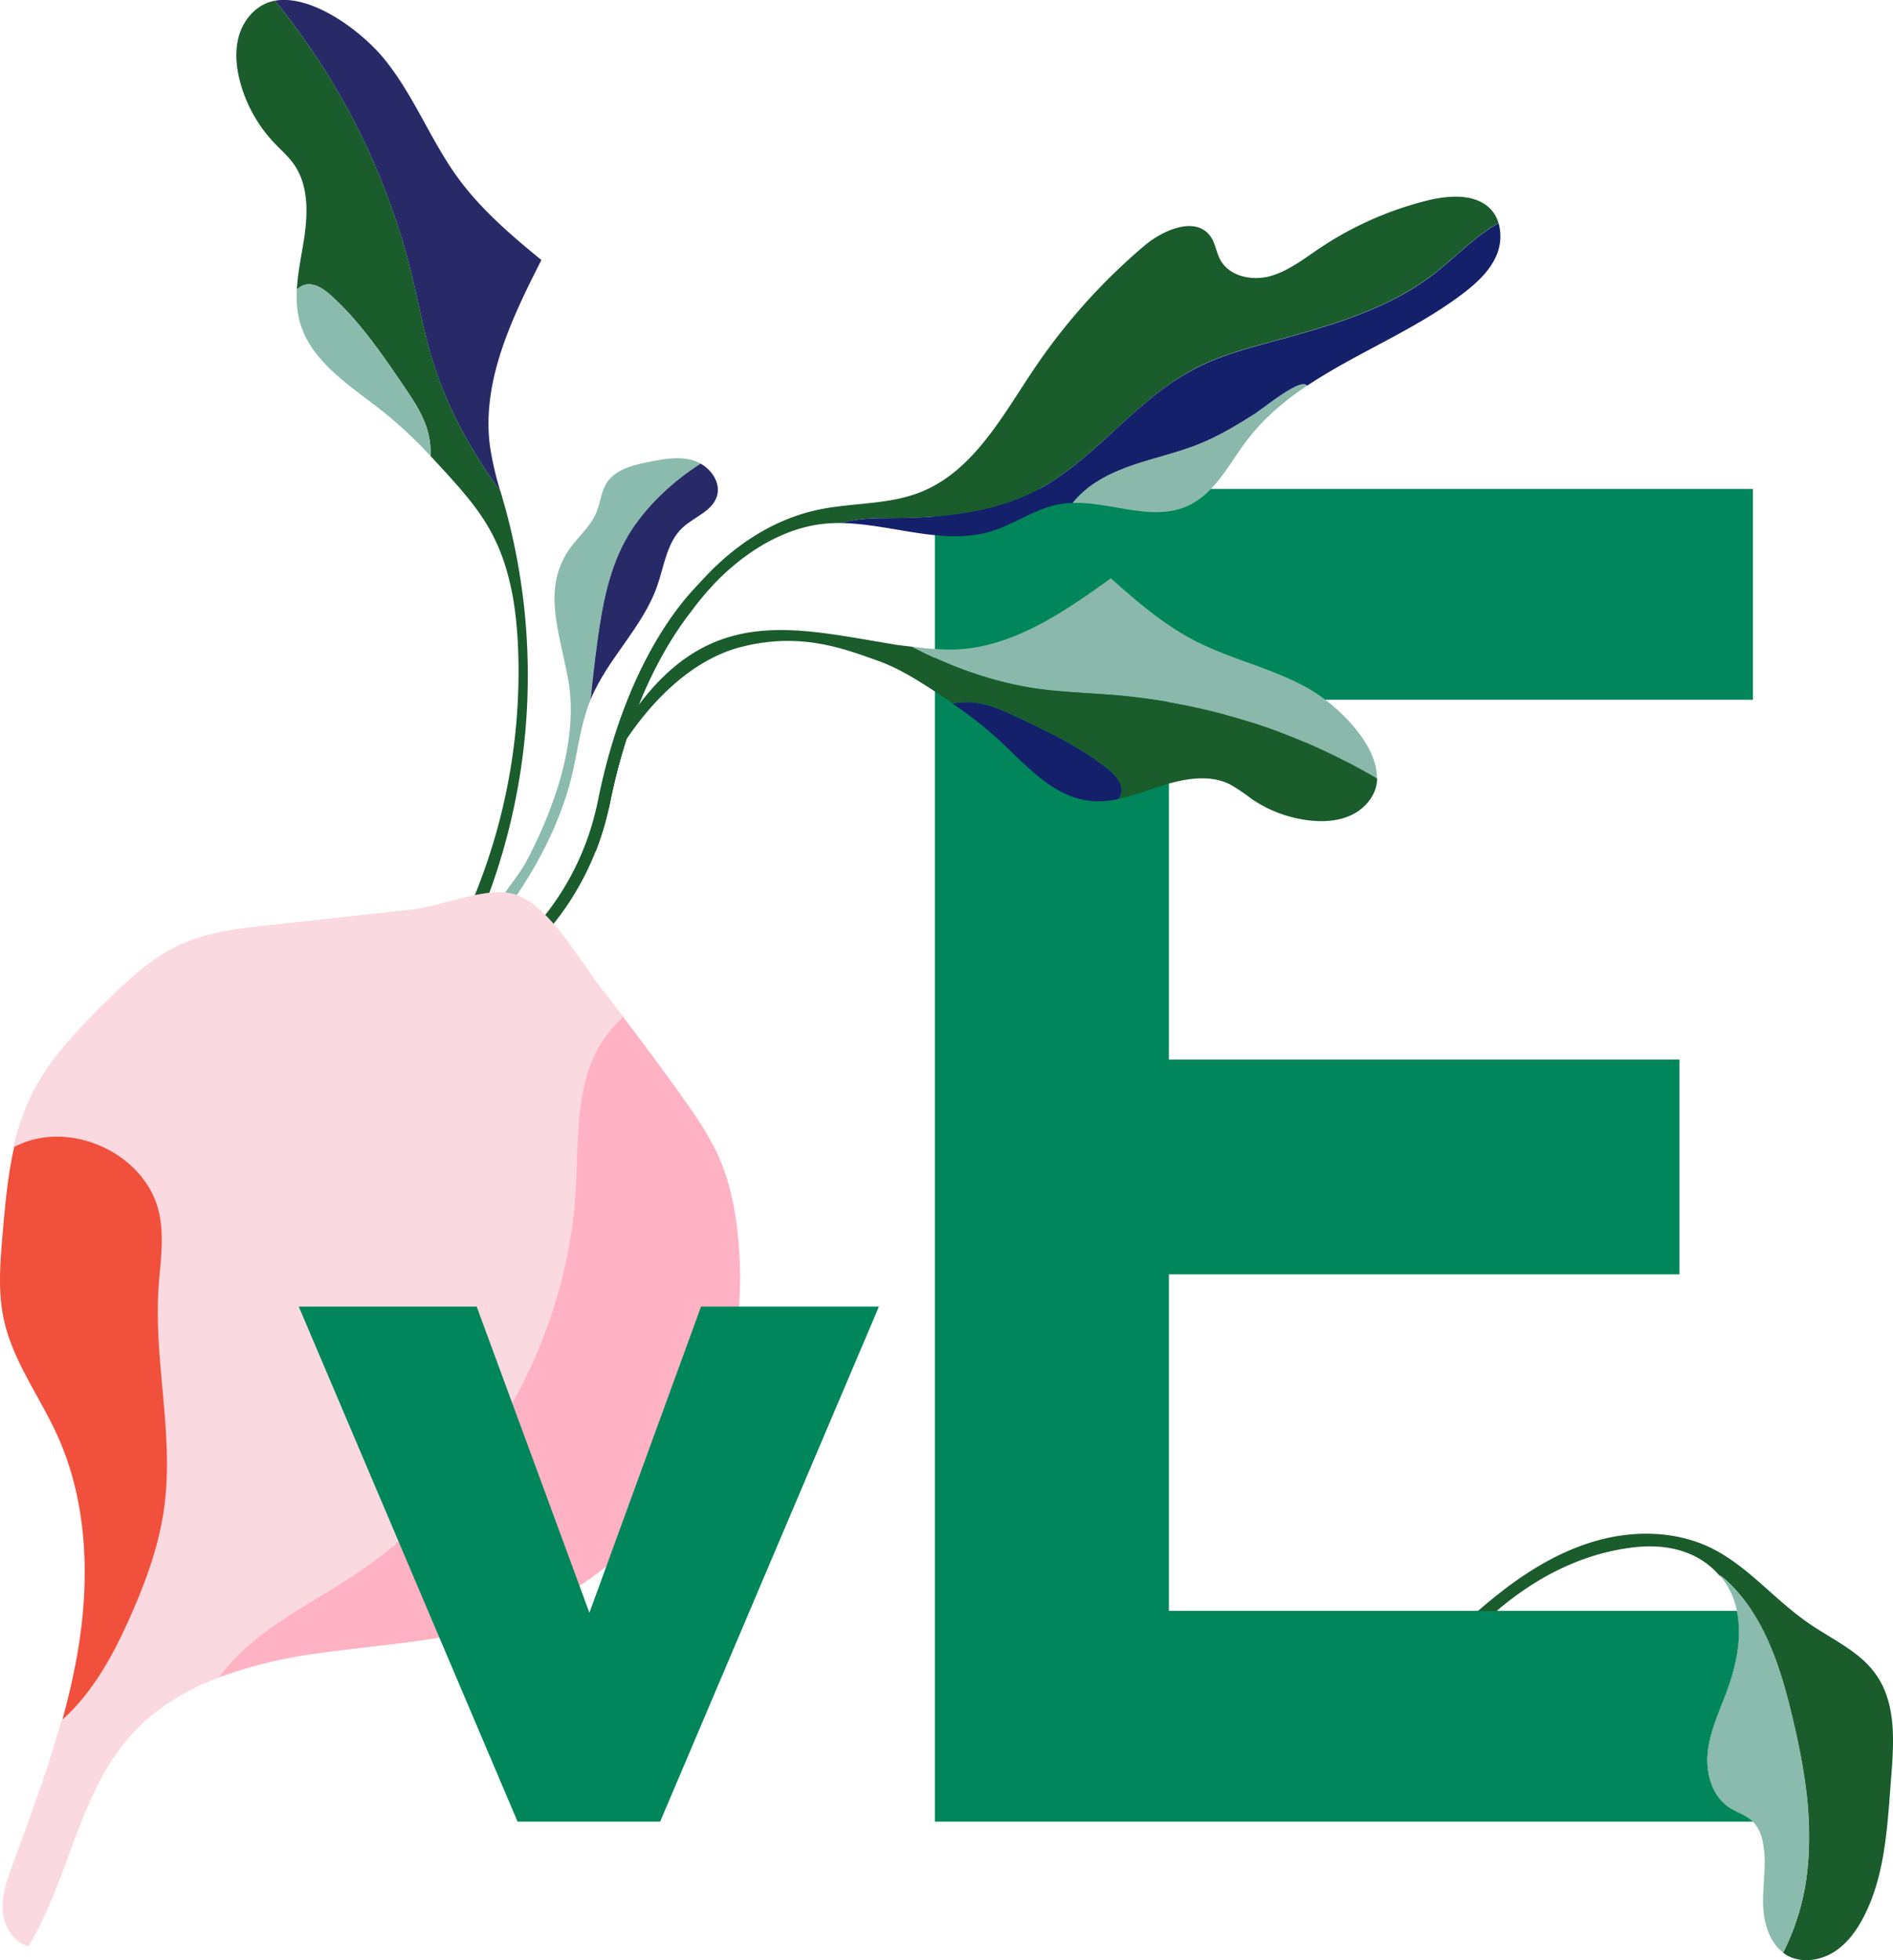
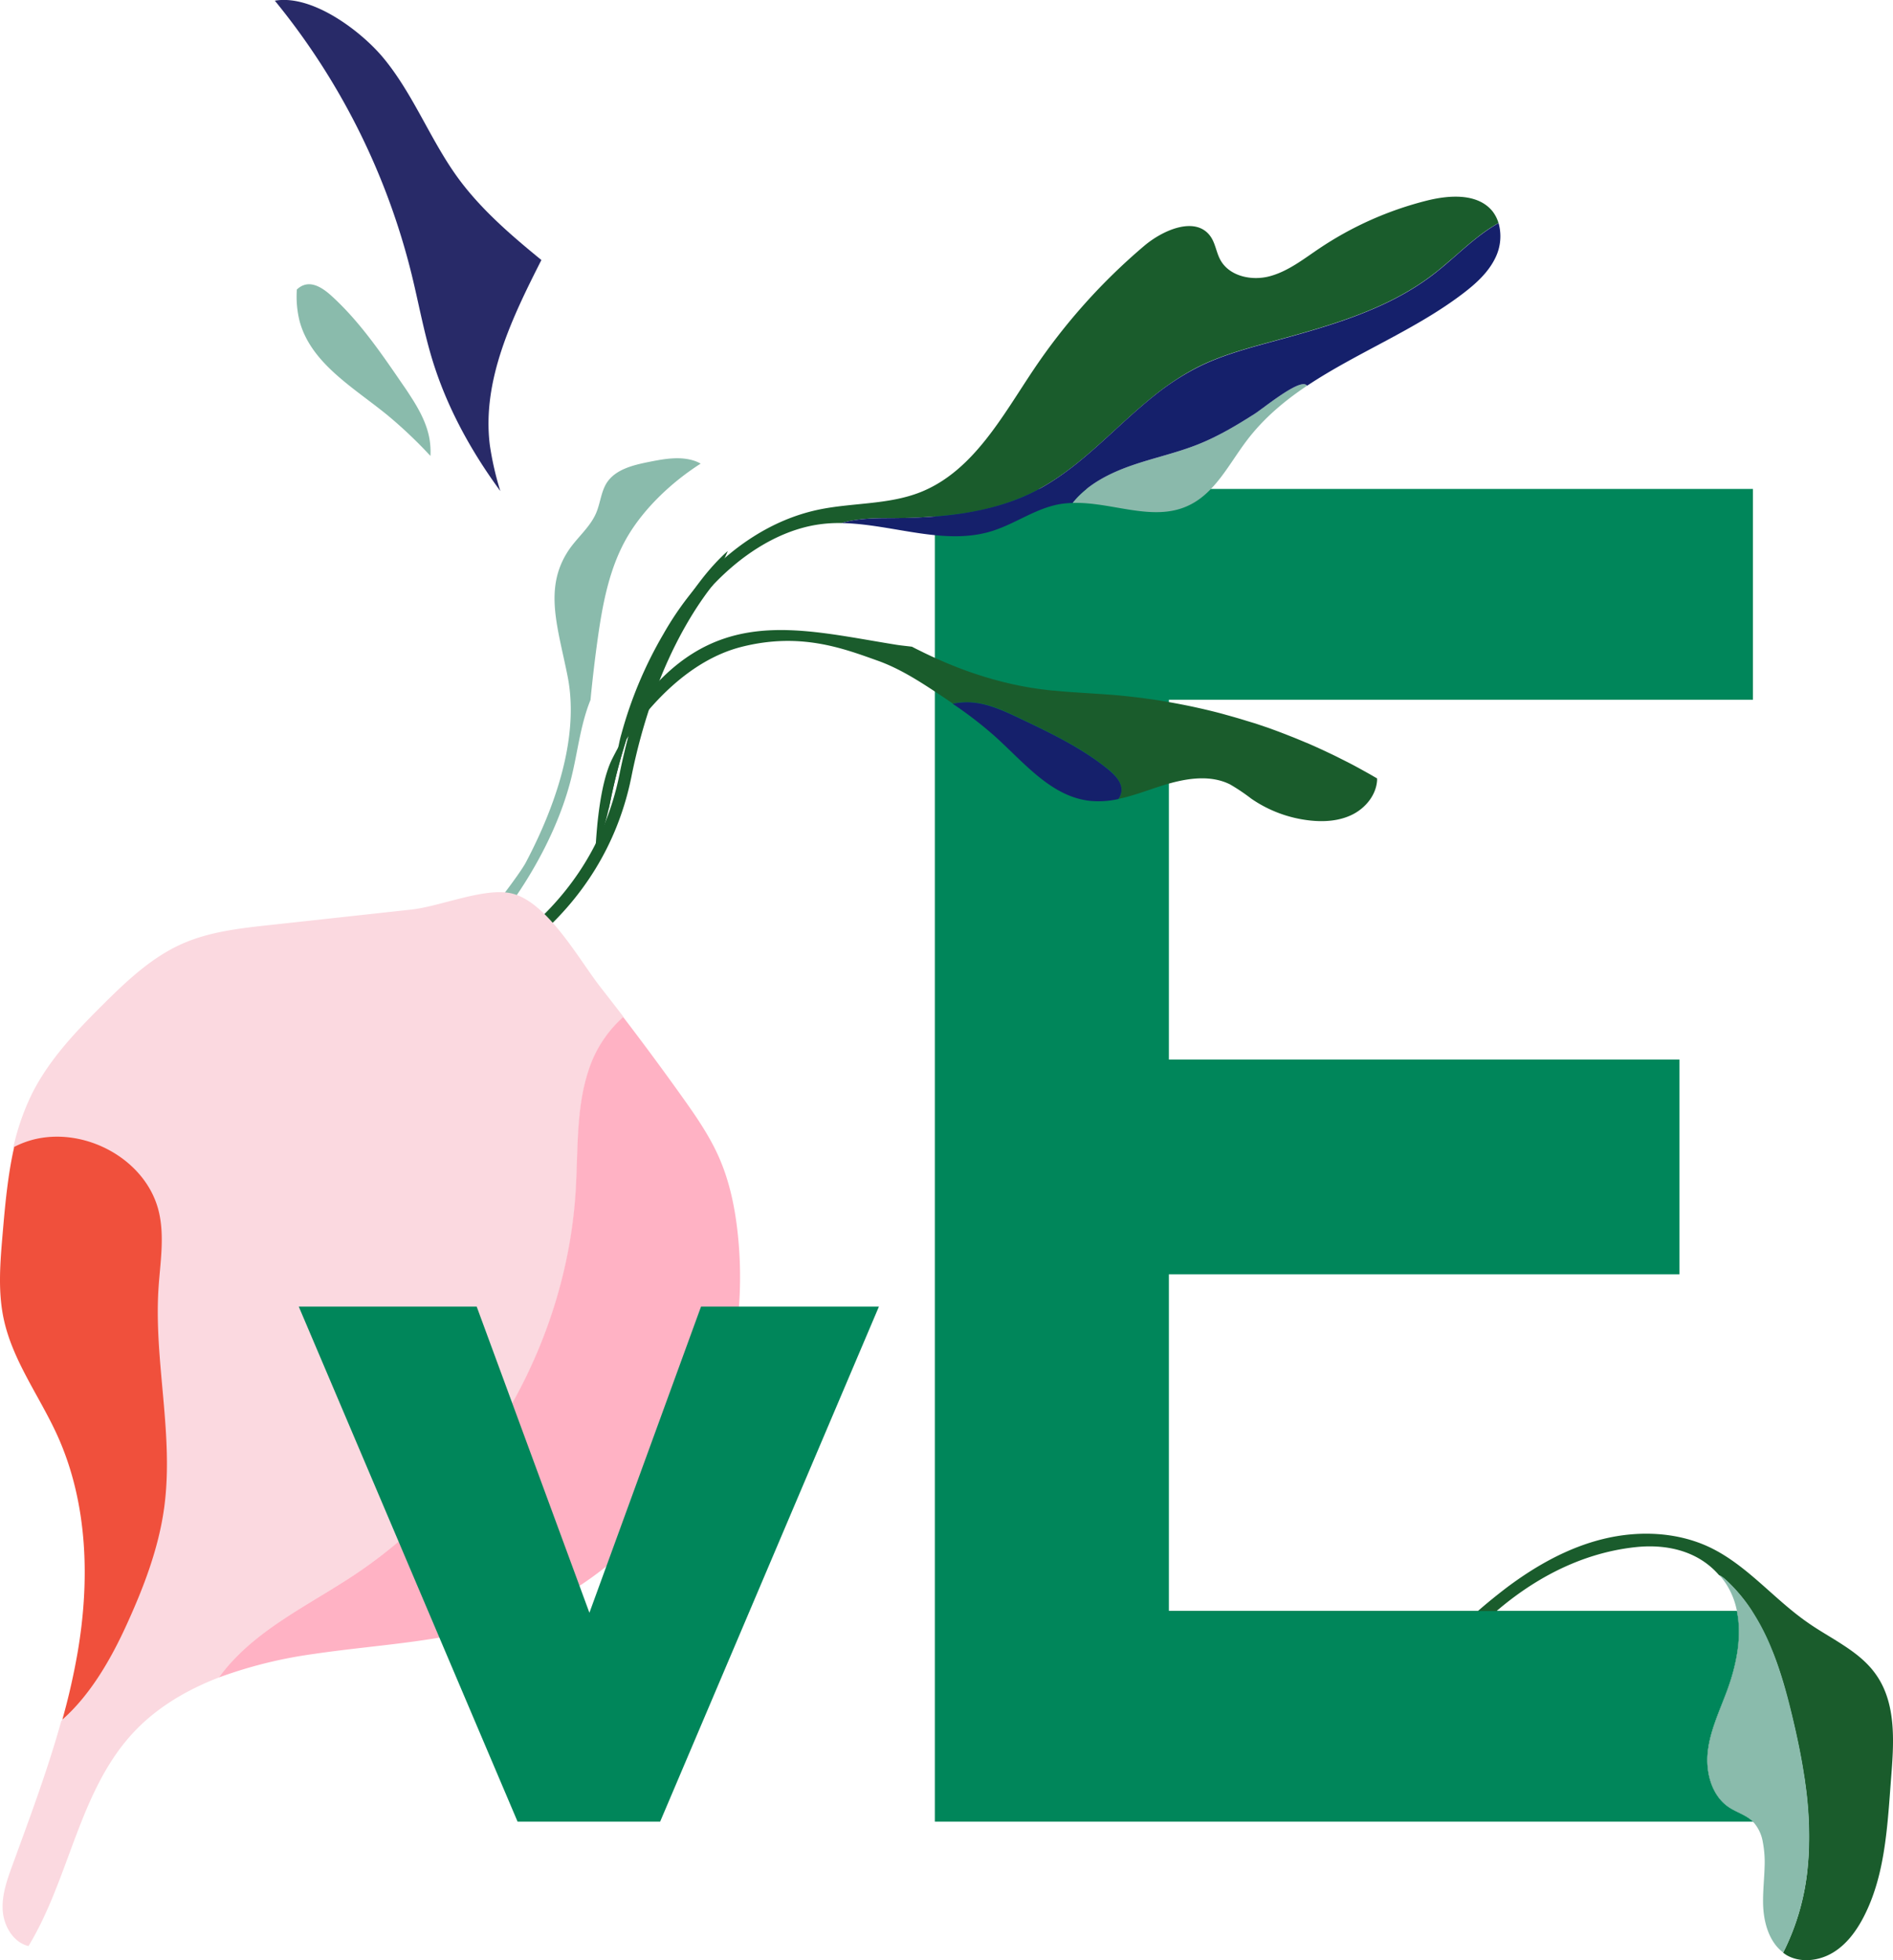
<svg xmlns="http://www.w3.org/2000/svg" id="a48f326b-656b-4424-b7b5-dbd14db57b4f" data-name="Layer 1" viewBox="0 0 685.18 709.34">
  <defs>
    <style>.ac72a438-d623-44ee-91d7-9378605166fb{fill:#1a5c2c;}.aaf7179a-54d2-4539-aee0-a1cc0802e79c{fill:#8abbac;}.ef6502cd-9add-4ae7-83e9-ab9477aa0956{fill:#282a68;}.a95a8ec3-fd71-48b9-b8cc-b9f793372305{fill:#fbd9e0;}.af5486d3-87de-4d30-8ea4-c75d3bd7bb11{fill:#ffb2c4;}.a5a7b5ed-9b5e-4f15-a394-888042f33196{fill:#f0503c;}.a192658b-4363-42ff-a675-081ad4dc3f2a{fill:#00865a;}.e5045276-3520-4d82-b565-654b595949ea{fill:#8ab9ab;}.b2deac13-02a9-4f77-9257-f35220265cd8{fill:#15206b;}</style>
  </defs>
  <title>Cerebelly_Website_NutrientIllustrated_VitaminE</title>
-   <path class="ac72a438-d623-44ee-91d7-9378605166fb" d="M258,211.73a98.81,98.81,0,0,0-7.69,9.26.51.51,0,0,1-.09.13c-6.13,7.8-14.63,21-21.69,40.92l0,0a211.61,211.61,0,0,0-7.76,28.4c-.2,1-.41,1.92-.62,2.87a103.67,103.67,0,0,1-4.68,15.06c-17.77,44.77-60.61,59.78-61.1,60l-1.41-4.17c.51-.18,52.14-18.33,63.49-74.59,9.79-48.49,29.81-71.75,36.79-78.58a29.63,29.63,0,0,1,2.41-2.22Z" />
+   <path class="ac72a438-d623-44ee-91d7-9378605166fb" d="M258,211.73c-6.13,7.8-14.63,21-21.69,40.92l0,0a211.61,211.61,0,0,0-7.76,28.4c-.2,1-.41,1.92-.62,2.87a103.67,103.67,0,0,1-4.68,15.06c-17.77,44.77-60.61,59.78-61.1,60l-1.41-4.17c.51-.18,52.14-18.33,63.49-74.59,9.79-48.49,29.81-71.75,36.79-78.58a29.63,29.63,0,0,1,2.41-2.22Z" />
  <path class="aaf7179a-54d2-4539-aee0-a1cc0802e79c" d="M227.48,193.59h0c6.12-10.13,16-19.36,26.13-25.81a12.5,12.5,0,0,0-2.21-1c-5.33-1.78-11.14-.69-16.65.41-5.71,1.15-12.05,2.7-15.18,7.61-2,3.19-2.27,7.2-3.73,10.7-2.21,5.33-7.05,9.07-10.2,13.9-8.87,13.59-3.73,27.54-.19,45.37,4.48,22.56-5,48.14-15.06,67.23-3.63,6.88-25.95,34.32-25.95,34.32s2,1.21,2.29,1.91c17.76-17.1,33.84-42.23,39.93-66.24,2.43-9.57,3.36-19.57,7.08-28.71l0-.05q1-10.35,2.4-20.61C218,219.1,220.43,205.27,227.48,193.59Z" />
-   <path class="ef6502cd-9add-4ae7-83e9-ab9477aa0956" d="M237.87,212.07c2.56-7.34,3.51-15.81,9.19-21.12,4.16-3.89,10.67-5.88,12.41-11.3,1.46-4.59-1.6-9.45-5.86-11.87-10.18,6.45-20,15.68-26.13,25.81h0c-7,11.68-9.49,25.51-11.32,39q-1.38,10.27-2.39,20.59C219.8,238.46,232.61,227.11,237.87,212.07Z" />
  <path class="ef6502cd-9add-4ae7-83e9-ab9477aa0956" d="M149,99.34c2.51,10.22,4.37,20.61,7.43,30.67,5.25,17.24,14,33.17,24.67,47.71a109.52,109.52,0,0,1-3.8-16.62c-2.93-23.38,8-46,18.66-67-11-9-22-18.41-30.4-30C155.72,50.48,149.71,34.33,139,21.25c-7.93-9.71-25.82-23.38-39.52-21A251.39,251.39,0,0,1,149,99.34Z" />
-   <path class="ac72a438-d623-44ee-91d7-9378605166fb" d="M182.93,184c-.58-2.09-1.19-4.17-1.79-6.26-10.71-14.54-19.42-30.47-24.67-47.71-3.06-10.06-4.92-20.45-7.43-30.67A251.39,251.39,0,0,0,99.51.28c-.25,0-.5.08-.75.14C93,1.7,88.52,6.67,86.7,12.29s-1.29,11.76.24,17.46a51.61,51.61,0,0,0,12.35,22c2.39,2.52,5.06,4.82,7.06,7.66,5.58,7.92,5.1,18.53,3.54,28.09-.93,5.71-2.14,11.53-2.44,17.29,3.87-3.65,8.26-1.57,12.46,2.23h0c10.25,9.27,18.13,20.8,25.91,32.21,1,1.52,2.08,3.06,3.08,4.62,3,4.61,5.54,9.44,6.52,14.79a28.23,28.23,0,0,1,.38,6.36c1.64,1.74,3.27,3.51,4.89,5.28,6.34,6.93,12.62,14,17.09,22.29,7,12.92,9.2,27.9,9.76,42.58a214.74,214.74,0,0,1-23.78,106.38l4.9,1.7A229.18,229.18,0,0,0,182.93,184Z" />
  <path class="aaf7179a-54d2-4539-aee0-a1cc0802e79c" d="M148.9,143.86c-1-1.56-2-3.1-3.08-4.62C138,127.83,130.16,116.3,119.91,107h0c-4.2-3.8-8.59-5.88-12.46-2.23a36.65,36.65,0,0,0,1,11.48c4.13,15.28,19.54,24,31.8,34A163.43,163.43,0,0,1,155.8,165a28.23,28.23,0,0,0-.38-6.36C154.44,153.3,151.86,148.47,148.9,143.86Z" />
  <path class="a95a8ec3-fd71-48b9-b8cc-b9f793372305" d="M128.35,569.88c46.17-30.67,76.73-83.69,80.13-139,.89-14.62.06-29.62,4.63-43.53A44,44,0,0,1,225.68,368q-4.17-5.43-8.39-10.83c-7.7-9.82-19.57-31.58-32.82-34-9.82-1.78-25.34,4.88-35.62,6l-51.37,5.61h0c-10.75,1.17-21.7,2.4-31.59,6.79-11,4.89-20,13.39-28.55,21.9-9.78,9.72-19.47,19.87-25.68,32.18a86.51,86.51,0,0,0-6.89,19.81A33.46,33.46,0,0,1,11.22,413h0c19-5.14,41.52,7,45.94,26.17,2.09,9,.42,18.45-.17,27.71-1.66,26.41,5.65,53,2.06,79.23C57,560.85,51.59,575,45.4,588.52,39.73,601,32.24,613.91,22.19,622.76c-4.93,17.75-11.44,35.1-17.76,52.43C2.5,680.47.57,686,1,691.55s3.85,11.39,9.31,12.71c14.81-24.41,18.17-55.46,37.36-76.61,8.63-9.51,19.66-16,31.69-20.65.32-.46.65-.91,1-1.34C92.56,589.74,111.63,581,128.35,569.88Z" />
  <path class="af5486d3-87de-4d30-8ea4-c75d3bd7bb11" d="M113.33,598.58c24.21-3.61,49.15-4.32,72.18-12.58,27.36-9.82,50.54-30.21,64.84-55.51s19.8-55.25,16.67-84.14c-1-9.38-2.94-18.74-6.72-27.38-3.5-8-8.52-15.21-13.59-22.31q-10.34-14.49-21.15-28.61A43.88,43.88,0,0,0,213,387.4c-4.57,13.91-3.73,28.92-4.63,43.53-3.4,55.33-34,108.34-80.12,139-16.73,11.11-35.8,19.86-48,35.78-.34.44-.67.89-1,1.34A163.58,163.58,0,0,1,113.33,598.58Z" />
  <path class="a5a7b5ed-9b5e-4f15-a394-888042f33196" d="M45.77,588.1c6.2-13.57,11.63-27.67,13.65-42.45,3.59-26.23-3.72-52.82-2.06-79.24.59-9.26,2.26-18.67.18-27.7-4.43-19.18-26.95-31.31-45.95-26.18h0a34.17,34.17,0,0,0-6.45,2.52C2.8,425.39,1.83,436.17.93,446.77c-.87,10.15-1.72,20.47.39,30.43,3.23,15.26,13.06,28.16,19.48,42.36,11,24.35,11.8,52.3,7.26,78.63a245.1,245.1,0,0,1-5.5,24.14C32.62,613.48,40.1,600.54,45.77,588.1Z" />
  <path class="a192658b-4363-42ff-a675-081ad4dc3f2a" d="M318.13,472.84,238.94,659.23h-51.6l-79.2-186.39h64.4l40.8,110.8,40.4-110.8Z" />
  <path class="a192658b-4363-42ff-a675-081ad4dc3f2a" d="M641.47,582.94v76.29h-7a1.8,1.8,0,0,0-.19-.21c-2.35-2.22-5.67-3.15-8.35-4.91-6.39-4.14-8.66-12.7-7.8-20.25s4.14-14.44,6.78-21.52c0-.07.05-.14.09-.23,3.43-9.22,5.6-19.77,3.64-29.17Z" />
  <path class="a192658b-4363-42ff-a675-081ad4dc3f2a" d="M423.08,253.23V383.44H607.87v77.71H423.08V582.94H628.63c2,9.4-.21,19.95-3.64,29.17,0,.09-.06.16-.09.23-2.64,7.08-5.94,14-6.78,21.52s1.41,16.11,7.8,20.25c2.68,1.76,6,2.69,8.35,4.91a1.8,1.8,0,0,1,.19.21H338.37V176.94H634.48v76.29Z" />
  <path class="ac72a438-d623-44ee-91d7-9378605166fb" d="M684.43,644.27c-.58,7.62-1.07,15.37-2.15,23-1.3,9.25-3.47,18.26-7.76,26.52-2.66,5.13-6.27,10-11.24,12.93s-11.51,3.71-16.55.86a13.61,13.61,0,0,1-1.32-.93v0l0,0a86.16,86.16,0,0,0,9-32.36c.1-1.22.19-2.43.24-3.67a135.07,135.07,0,0,0-1.28-25.33c-.11-.94-.25-1.87-.41-2.78-1.14-7.44-2.73-14.81-4.49-22.1-1-3.93-2-7.89-3.15-11.82-1.13-3.78-2.39-7.52-3.87-11.14a80.47,80.47,0,0,0-7.38-14.44,59.41,59.41,0,0,0-5.72-7.5,51.81,51.81,0,0,0-3.77-3.79,13.07,13.07,0,0,0-2.38-1.71s0,0,0,0h0c-7.35-8.51-18.44-11.34-30.08-10.13-21.27,2.24-38.42,12.84-50.44,23.14h-6.75c3.42-3,7-5.88,10.58-8.61,10.5-7.85,22.12-14.39,34.85-17.49s26.61-2.58,38.42,3c13.56,6.45,23.26,18.79,35.59,27.31,4,2.82,8.47,5.27,12.62,8,4.63,3,8.95,6.33,12.08,10.84C686.61,616.8,685.47,631.17,684.43,644.27Z" />
  <path class="aaf7179a-54d2-4539-aee0-a1cc0802e79c" d="M654.71,670.57c-.07,1.22-.14,2.43-.27,3.65a85.69,85.69,0,0,1-9,32.38l0,0c-5.31-4-7.23-11.39-7.29-18.17-.05-4.24.43-8.51.55-12.75a38.91,38.91,0,0,0-.67-9.21,14.31,14.31,0,0,0-3.52-7.22,1.8,1.8,0,0,0-.19-.21c-2.35-2.22-5.67-3.15-8.35-4.91-6.39-4.14-8.66-12.7-7.8-20.25s4.14-14.44,6.78-21.52c0-.07.05-.14.09-.23,3.43-9.22,5.6-19.77,3.64-29.17a28.07,28.07,0,0,0-4.19-10.21,25.62,25.62,0,0,0-2.22-2.79,9.79,9.79,0,0,1,2.38,1.71,51.81,51.81,0,0,1,3.77,3.79,57.89,57.89,0,0,1,5.76,7.5,80.65,80.65,0,0,1,7.34,14.37c1.48,3.66,2.74,7.41,3.89,11.21s2.22,7.89,3.15,11.82c1.76,7.3,3.35,14.66,4.47,22.1.16.91.3,1.84.41,2.78A134.42,134.42,0,0,1,654.71,670.57Z" />
  <path class="e5045276-3520-4d82-b565-654b595949ea" d="M451.27,159.43c6.06-8,13.58-14.32,21.82-19.84a1.7,1.7,0,0,0-.46-.38c-3-1.71-15.59,8.7-18.45,10.5-6.58,4.17-13.3,8.23-20.53,11.09-7.79,3.12-16,4.88-24,7.63s-15.75,6.66-21.11,13.12a5.55,5.55,0,0,0-.35.46c14.07-.49,28.88,6.92,41.68,1.08C439.72,178.66,444.77,168,451.27,159.43Z" />
  <path class="ac72a438-d623-44ee-91d7-9378605166fb" d="M542.39,80.71a53.88,53.88,0,0,0-4.76,3c-1,.7-2,1.46-3,2.25-3,2.33-5.79,4.85-8.66,7.33-1.92,1.65-3.84,3.31-5.79,4.88-.5.38-1,.77-1.5,1.16-17.24,13.22-38.88,18.94-59.83,24.68-8.77,2.4-17.57,4.88-25.66,9A93.37,93.37,0,0,0,418,143c-14.65,11.62-27,26.48-43.72,34.91a84.64,84.64,0,0,1-25.35,7.77,179,179,0,0,1-26.77,1.83c-5.61,0-11.93.09-17.55,1.78a50,50,0,0,0-11.11,1c-13.19,2.76-25.57,11-35.45,21.46a98.81,98.81,0,0,0-7.69,9.26.51.51,0,0,1-.09.13c-6.13,7.8-14.63,21-21.69,40.92l0,0a211.61,211.61,0,0,0-7.76,28.4c-.2,1-.41,1.92-.62,2.87.77-6.88,2.31-16.57,3.64-23a.07.07,0,0,1,0-.06c.35-1.84.72-3.43,1.06-4.57a148.74,148.74,0,0,1,15.28-36.35A110.48,110.48,0,0,1,253.22,211c11.49-13,26.2-23,43-26.55,12.23-2.57,25.25-1.73,36.87-6.31,19.21-7.6,29.75-27.64,41.29-44.77A217.88,217.88,0,0,1,414.12,89c7-5.93,18.78-10.9,24.05-3.41,1.74,2.48,2.06,5.7,3.5,8.38,3.21,6,11.34,7.76,17.91,6s12.06-6.08,17.69-9.88a124,124,0,0,1,39.41-17.55c8.15-2,18.24-2.61,23.53,3.91A12.94,12.94,0,0,1,542.39,80.71Z" />
  <path class="b2deac13-02a9-4f77-9257-f35220265cd8" d="M383.22,182.51a30.91,30.91,0,0,1,5-.5,5.55,5.55,0,0,1,.35-.46c5.36-6.46,13.18-10.37,21.11-13.12s16.19-4.51,24-7.63c7.25-2.89,14-6.92,20.53-11.09,2.87-1.81,15.46-12.21,18.45-10.5a1.7,1.7,0,0,1,.46.38c18-12,39.32-20.26,56.63-33.54,4.63-3.55,9.1-7.63,11.59-12.93a17.6,17.6,0,0,0,1.07-12.38c-8.73,4.89-15.71,12.53-23.71,18.66-17.24,13.21-38.89,18.95-59.85,24.68-8.75,2.4-17.56,4.88-25.64,9A91.41,91.41,0,0,0,418,143c-14.66,11.62-27,26.48-43.72,34.92-15.91,8-34.29,9.5-52.11,9.59h0c-5.63,0-11.94.09-17.56,1.78,18.81.33,38.3,8.8,56,2.37C368.26,188.94,375.21,184,383.22,182.51Z" />
-   <path class="e5045276-3520-4d82-b565-654b595949ea" d="M403.89,251.57c-9.39-.8-18.84-1-28.17-2.33-16-2.28-31.29-7.8-45.66-15.24a99.81,99.81,0,0,0,15.25,1.06c21.1-.64,39.63-13.46,56.77-25.79,9.54,8.51,19.35,16.94,30.71,22.76,13.42,6.86,28.55,9.95,41.6,17.59,9.7,5.69,24.28,19.63,24,32.1A225.34,225.34,0,0,0,403.89,251.57Z" />
  <path class="ac72a438-d623-44ee-91d7-9378605166fb" d="M498.44,281.72c0,.23,0,.46,0,.69-.33,5.26-4.12,9.93-8.84,12.32s-10.23,2.77-15.49,2.19a46.2,46.2,0,0,1-21.2-7.89,70.83,70.83,0,0,0-7.75-5.2c-7.78-3.83-17.11-1.93-25.35.74-4.94,1.61-9.9,3.49-14.94,4.53h0l.3-.48a3.93,3.93,0,0,0,.37-.74,1.77,1.77,0,0,0,.15-.42,4.58,4.58,0,0,0,.2-.79.76.76,0,0,0,0-.21,3.42,3.42,0,0,0,.06-.65.16.16,0,0,1,0-.09,4.7,4.7,0,0,0,0-.53l-.33-1.32a2,2,0,0,0-.2-.48l-.31-.61a15.18,15.18,0,0,0-3.95-4.39,102.78,102.78,0,0,0-15.48-10.17c-5.4-3-11-5.67-16.6-8.33-1.5-.71-3-1.43-4.51-2.1-4.51-2-9.14-3.59-14-3.71a23.46,23.46,0,0,0-5.67.54c-1.78-1.21-3.58-2.43-5.36-3.61-7-4.64-14.17-9.22-22.09-12-12.4-4.42-27.82-10.28-49-4.93-19.14,4.82-33.68,21.43-41.75,33.54a217.26,217.26,0,0,0-5.91,22.89c-.2,1-.41,1.92-.62,2.87a103.67,103.67,0,0,1-4.68,15.06c.15-3.17.38-6.41.68-9.6v-.09c.94-9.45,2.57-18.47,5.46-24.21.72-1.42,1.45-2.81,2.18-4.15a.07.07,0,0,1,0-.06c.72-1.37,1.46-2.69,2.2-4h0c.32-.55.62-1.09,1-1.62.69-2.27,1.43-4.62,2.29-7,27.94-39.53,58.9-30.2,95-24.4,1.92.31,3.86.47,5.8.73h0c.9.48,1.8.94,2.72,1.38s1.79.9,2.71,1.32c1.83.88,3.66,1.71,5.51,2.5.91.42,1.85.81,2.78,1.18q5.59,2.33,11.36,4.12c.89.32,1.81.58,2.73.84a1.18,1.18,0,0,0,.3.09c.89.27,1.81.53,2.74.76s1.94.53,2.93.76,1.95.47,2.94.68c2,.43,3.94.81,5.93,1.15l3,.46,3.93.49,1.39.14.42,0,1.57.16c2.17.21,4.33.37,6.5.51,2.52.18,5,.32,7.55.5,1.15.07,2.27.14,3.4.23s2.29.15,3.42.26c2.09.19,4.17.4,6.25.65,1,.11,2.07.23,3.11.37l3.1.42c1,.14,2.06.3,3.1.46q6.18,1,12.29,2.29c2,.44,4.07.9,6.08,1.39s4.05,1,6,1.57c1.47.4,2.91.81,4.35,1.23l.53.16.25.07c.67.21,1.34.4,2,.62,1.13.33,2.23.68,3.34,1l3.7,1.25c.86.28,1.69.58,2.54.9h0c1.35.49,2.71,1,4,1.5l.74.28c1,.4,2,.79,3.07,1.21,1.35.55,2.71,1.11,4.05,1.68l1,.4c.91.41,1.81.79,2.71,1.2s1.9.86,2.85,1.3l2.84,1.34c.93.44,1.86.9,2.79,1.37s1.87.94,2.8,1.41c.71.35,1.41.72,2.12,1.09,1.14.6,2.27,1.22,3.41,1.85l2.75,1.53,2.71,1.57Z" />
  <path class="b2deac13-02a9-4f77-9257-f35220265cd8" d="M364.51,257.85c1.52.67,3,1.38,4.51,2.09,11.17,5.31,22.48,10.7,32.09,18.5h0c3.94,3.21,6.39,6.79,3.7,10.72a32.48,32.48,0,0,1-10.31.66c-14.11-1.55-23.95-14-34.49-23.45a145.48,145.48,0,0,0-15.18-11.69,25.16,25.16,0,0,1,5.68-.55C355.38,254.25,360,255.87,364.51,257.85Z" />
</svg>